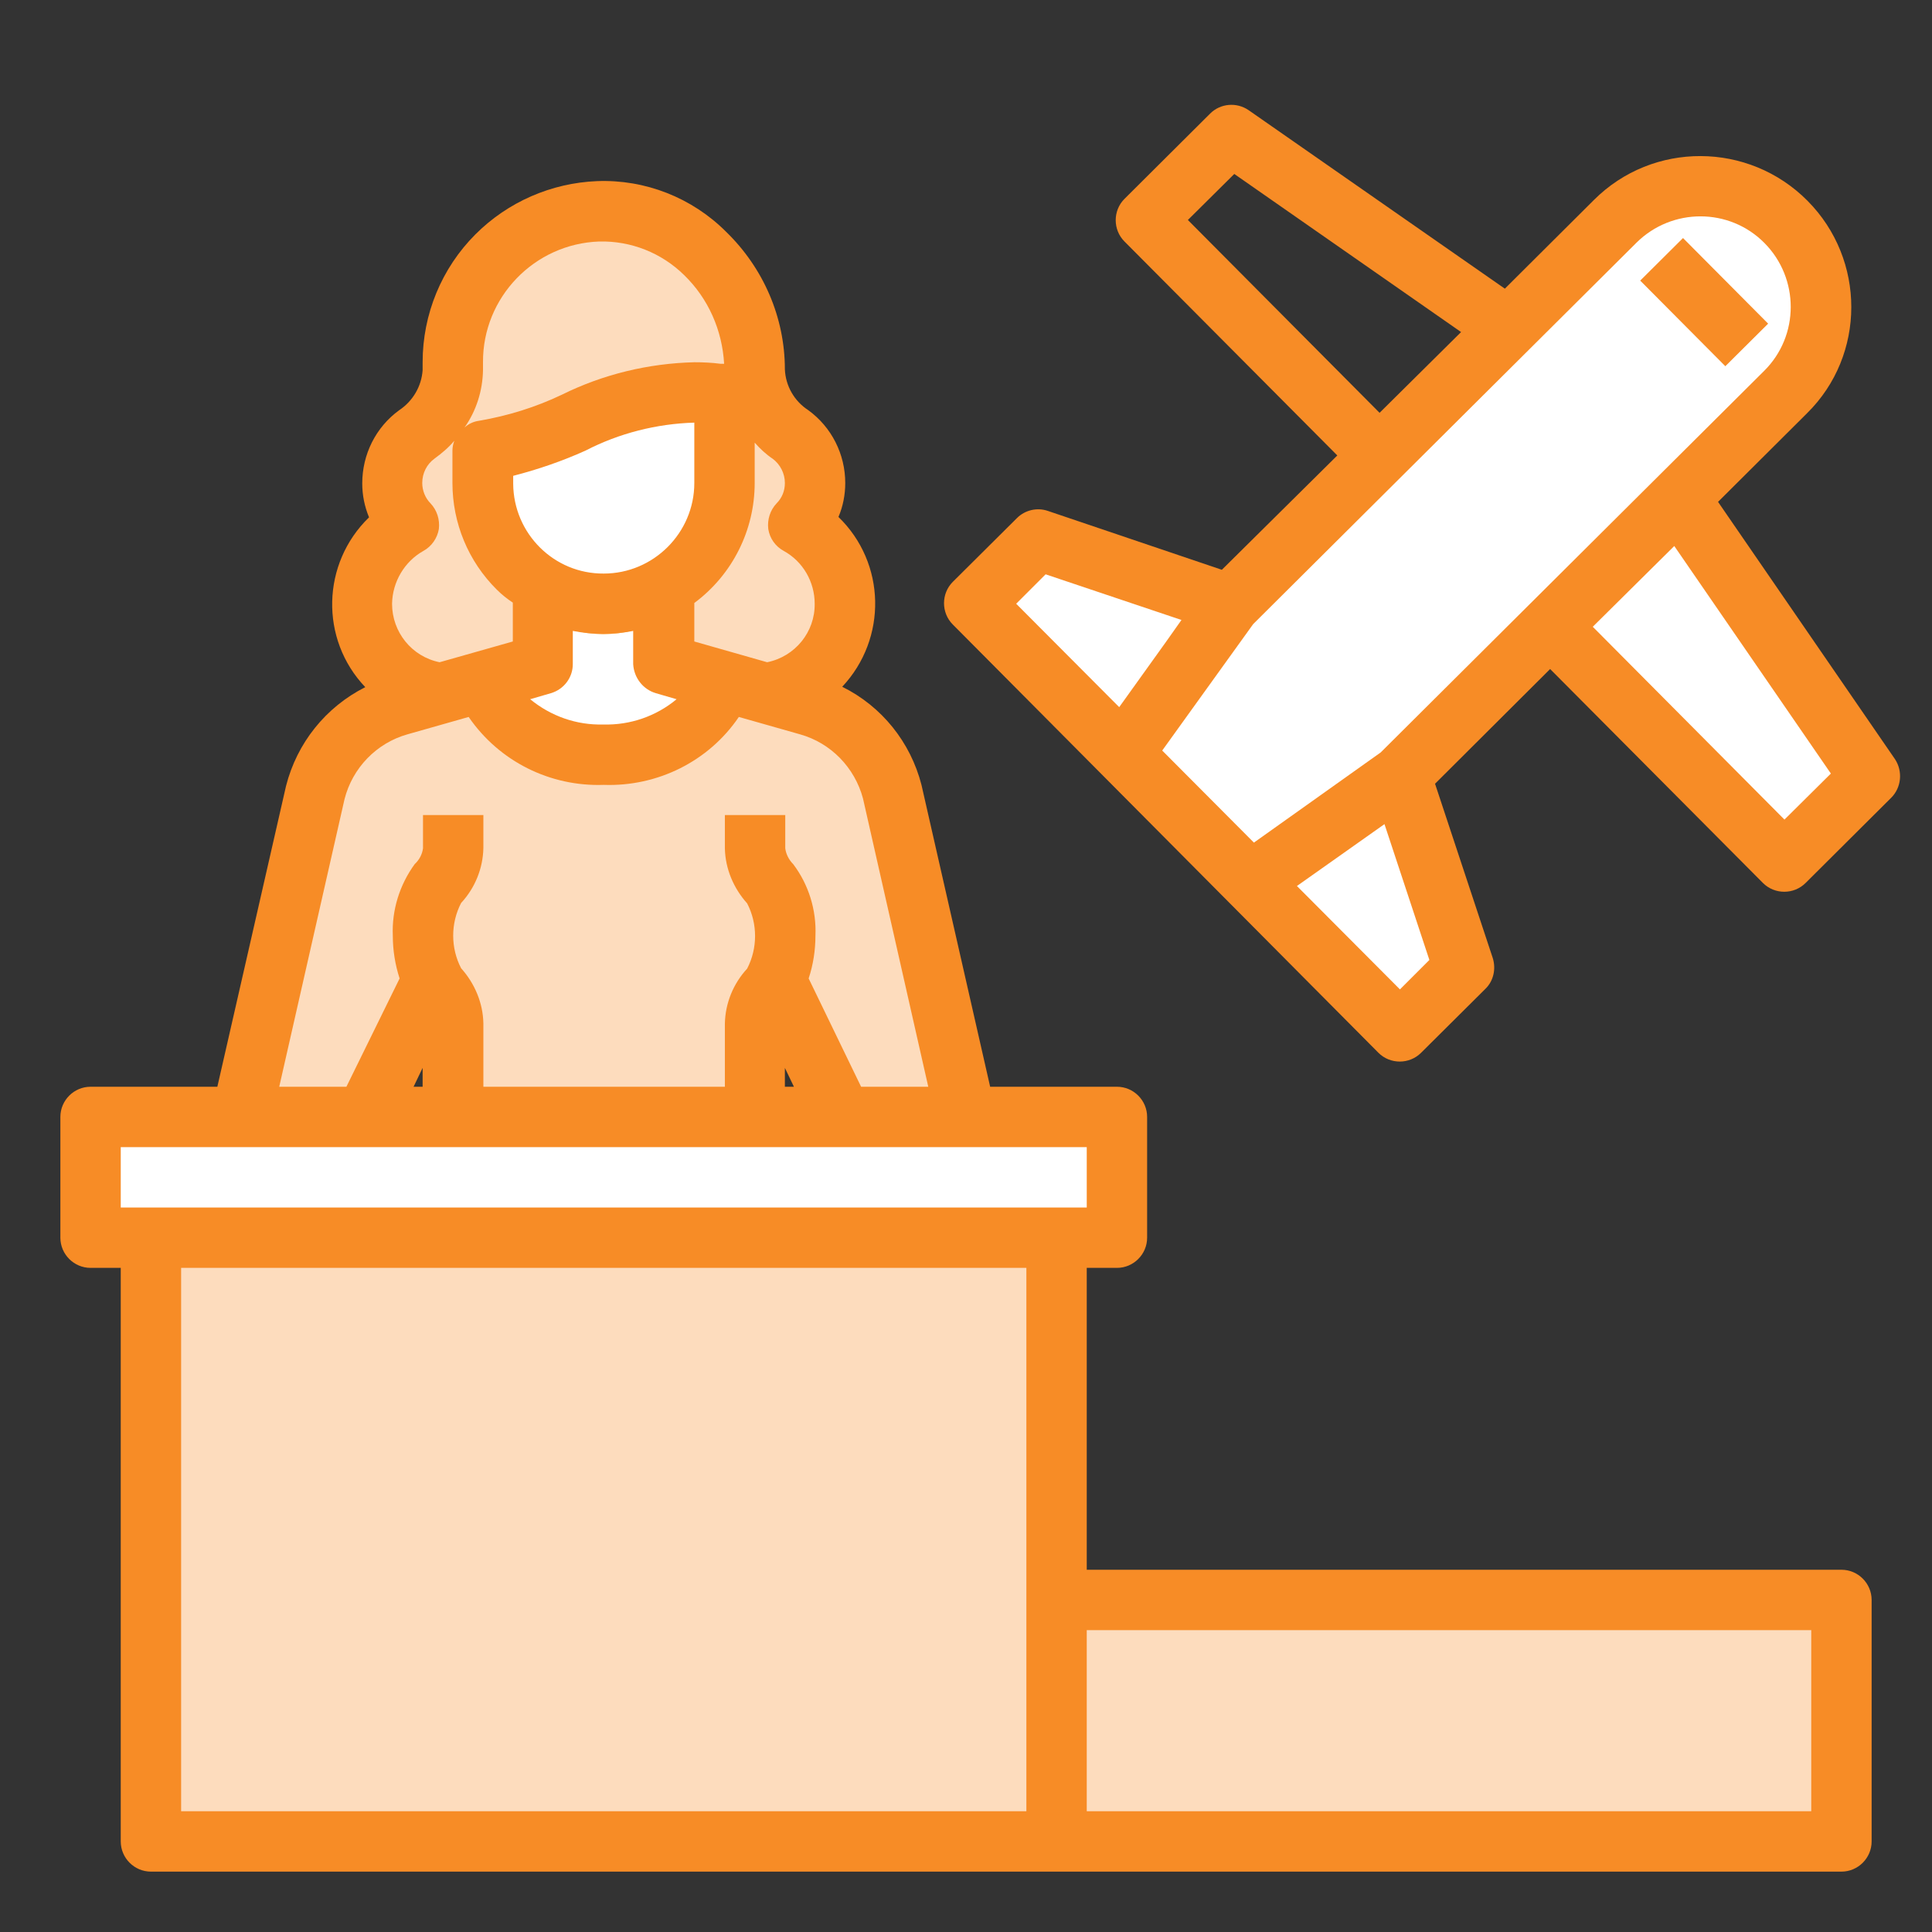
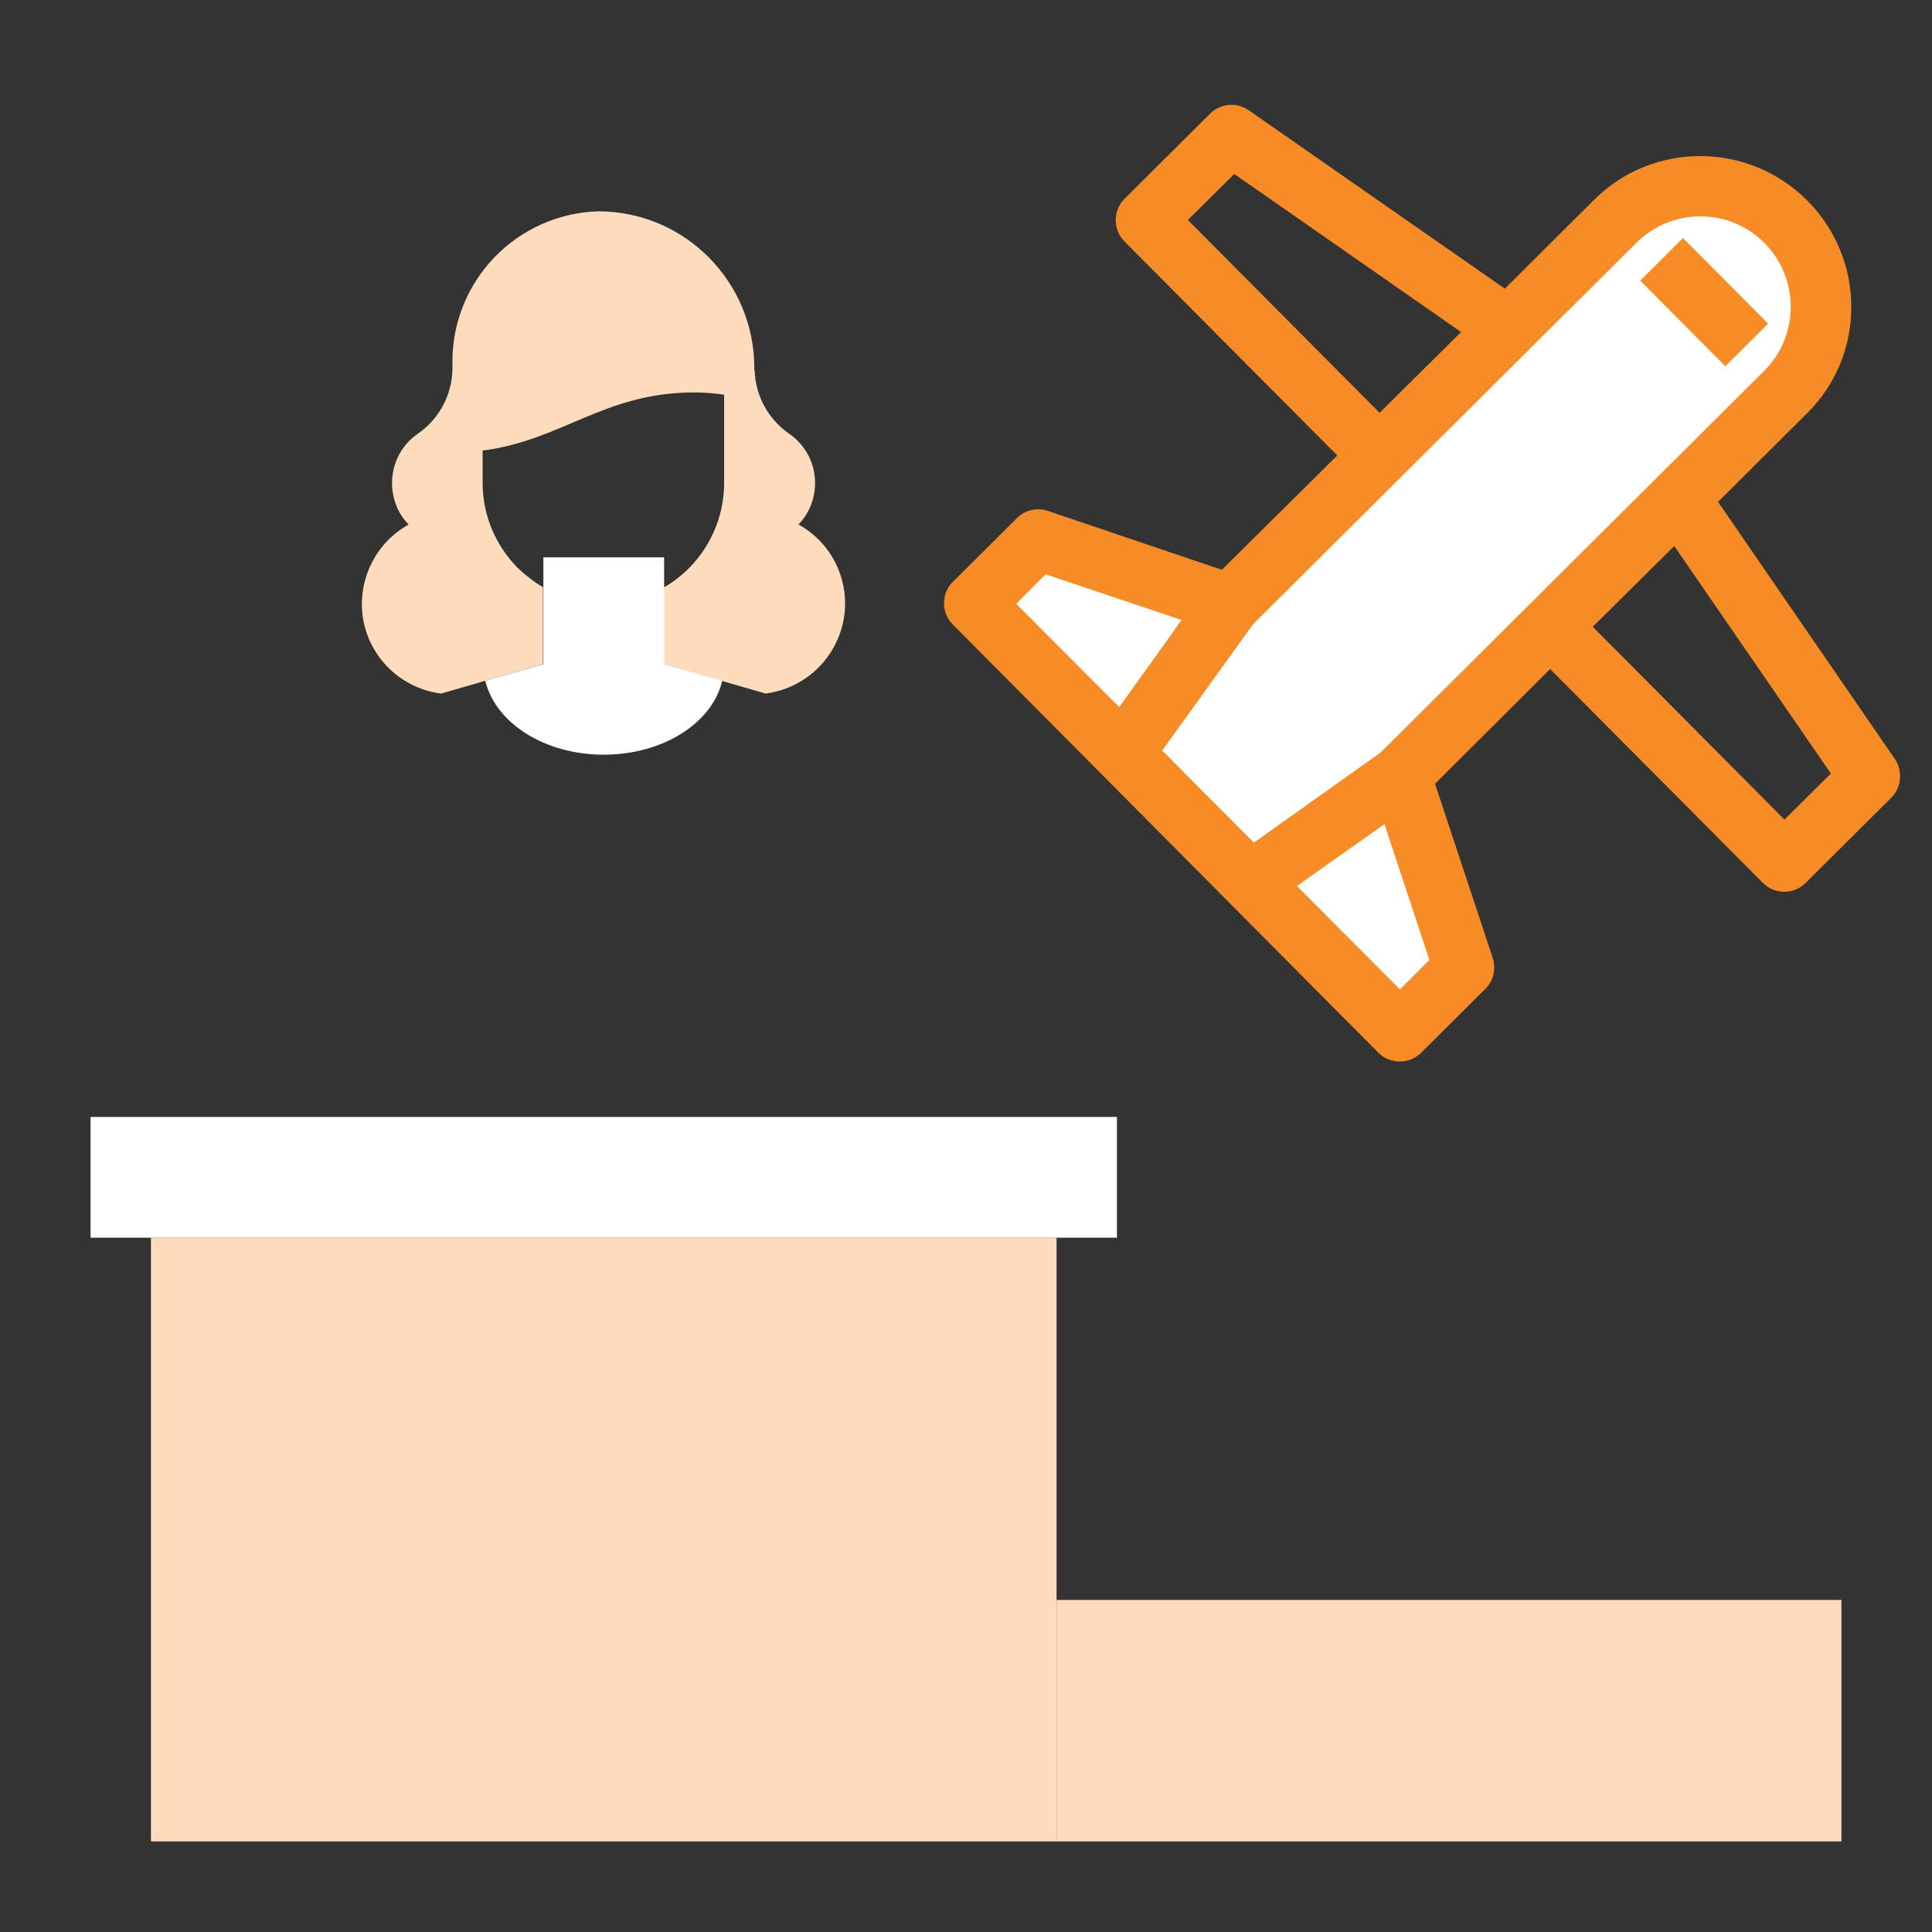
<svg xmlns="http://www.w3.org/2000/svg" id="Capa_1" x="0px" y="0px" viewBox="0 0 512 512" style="enable-background:new 0 0 512 512;" xml:space="preserve">
  <rect x="0" y="0" width="512" height="512" fill="#333333" stroke="none" />
  <style type="text/css">
	.st0{fill:#FDDCBD;}
	.st1{fill:#FFFFFF;}
	.st2{fill:#FFB655;}
	.st3{fill:#F78C26;}
</style>
  <g id="Check_in-Luggage-Desk-Airport-Travel">
    <path class="st0" d="M200,98.2c0.2,6.9,3.8,13.2,9.5,17c4.1,3,6.5,7.7,6.5,12.8c0,4.1-1.5,8-4.4,11c11.6,6.4,15.8,21,9.3,32.6   c-3.7,6.7-10.4,11.2-18,12.2l-27-7.8v-20.3c9.9-5.7,16-16.3,16-27.7v-23.4c-2.7-0.4-5.3-0.6-8-0.6c-23.8,0-34.9,12.7-56,15.4v8.6   c0,8.5,3.4,16.6,9.4,22.6c2,1.9,4.2,3.6,6.6,5V176l-27,7.8c-13.2-1.7-22.5-13.7-20.8-26.8c1-7.6,5.5-14.3,12.2-18   c-2.9-2.9-4.4-6.9-4.4-11c0-5.1,2.4-9.9,6.6-12.9c5.7-3.8,9.2-10.2,9.4-17V96c-0.1-21.6,17-39.3,38.6-40   c22.9,0,41.4,18.6,41.4,41.5c0,0.2,0,0.3,0,0.5V98.2z" />
-     <path class="st0" d="M205.5,259.5c-0.4,0.8-0.9,1.6-1.5,2.3c-2.4,2.5-3.8,5.9-4,9.4V296h-80v-24.8c-0.2-3.5-1.6-6.8-4-9.4   c-0.6-0.7-1.1-1.5-1.5-2.3L96.9,296H64l19.5-86.1c2.8-11.1,11.3-19.8,22.2-23l22.9-6.6c2.6,11.2,15.7,19.6,31.4,19.6   s28.7-8.4,31.4-19.6l22.9,6.6c11,3.1,19.5,11.9,22.2,23L256,296h-32.9L205.5,259.5z" />
    <path class="st1" d="M191.4,180.4c-2.6,11.2-15.7,19.6-31.4,19.6s-28.7-8.4-31.4-19.6L144,176v-28.3h32V176L191.4,180.4z" />
    <g>
      <path class="st0" d="M280,424h208v64H280V424z" />
      <path class="st0" d="M280,424v64H40V328h240V424z" />
      <path class="st1" d="M296,296v32h-16H40H24v-32H296z" />
    </g>
-     <path class="st2" d="M176,147.7v16c-9.9,5.8-22.1,5.8-32,0v-16H176z" />
-     <path class="st1" d="M192,104.6V128c0,17.6-14.3,32-31.9,32c-5.7,0-11.2-1.5-16.1-4.3c-2.4-1.4-4.6-3.1-6.6-5   c-6-6-9.3-14.2-9.4-22.6v-8.6c21.1-2.7,32.2-15.4,56-15.4C186.7,104,189.3,104.2,192,104.6z" />
-     <path class="st3" d="M488,416h-3.6h-34.7h-35.5h-28.5h-35.5H314h-26v-80h8c4.4,0,8-3.6,8-8v-32c0-4.4-3.6-8-8-8h-33.6l-18.2-80   c-2.9-11.3-10.5-20.8-21-26c12-12.8,11.6-32.8-1-45c1.2-2.8,1.8-5.9,1.8-9c0-7.6-3.6-14.8-9.8-19.3c-3.7-2.4-6-6.4-6.2-10.8   c0-13.8-5.7-26.9-15.6-36.5c-9-9-21.4-13.9-34.2-13.4c-12.1,0.5-23.6,5.5-32.2,14.1c-9,9-14,21.2-14,33.9v2.1   c-0.3,4.3-2.6,8.2-6.2,10.6c-6.2,4.5-9.8,11.7-9.8,19.4c0,3.1,0.6,6.1,1.8,9c-12.6,12.2-13.1,32.3-1,45   c-10.5,5.3-18.1,14.8-21,26.2L57.6,288H24c-4.4,0-8,3.6-8,8v32c0,4.4,3.6,8,8,8h8v152c0,4.4,3.6,8,8,8h448c4.4,0,8-3.6,8-8v-64   C496,419.6,492.4,416,488,416z M200,128v-10.7c1.4,1.6,3,3.1,4.8,4.3c2,1.5,3.2,3.9,3.2,6.4c0,2-0.7,3.9-2.2,5.4   c-1.7,1.8-2.5,4.3-2.2,6.8c0.4,2.5,1.9,4.6,4.1,5.8c5.1,2.8,8.2,8.2,8.2,14c0.1,7.5-5.2,14-12.6,15.5L184,170v-10.2   C194.1,152.3,200,140.5,200,128z M173.8,183.7l5.5,1.6c-5.4,4.5-12.3,6.9-19.4,6.7c-7.1,0.2-13.9-2.2-19.4-6.7l5.5-1.6   c3.4-1,5.8-4.1,5.8-7.7v-8.8c2.6,0.5,5.3,0.8,8,0.8c2.7,0,5.4-0.3,8-0.8v8.8C168,179.6,170.4,182.7,173.8,183.7z M160,152   c-13.2,0.1-23.9-10.6-24-23.8c0-0.1,0-0.1,0-0.2v-1.9c6.6-1.7,13-3.9,19.2-6.7c8.9-4.6,18.8-7.1,28.8-7.4v16   C184,141.2,173.2,152,160,152z M128,98.1V96c-0.1-17.2,13.6-31.4,30.8-32c8.4-0.2,16.5,3,22.5,8.9c6.4,6.2,10.1,14.6,10.6,23.5   c-0.3,0-0.6,0-1,0c-2.3-0.3-4.6-0.4-6.9-0.4c-12.2,0.3-24.2,3.2-35.1,8.6c-6.9,3.3-14.3,5.6-21.9,6.9c-1.5,0.2-2.8,0.8-3.9,1.8   C126.2,108.9,127.9,103.6,128,98.1z M112.2,146c2.2-1.2,3.7-3.4,4.1-5.8c0.3-2.5-0.5-5-2.2-6.8c-1.4-1.4-2.2-3.4-2.2-5.4   c0-2.6,1.2-5,3.3-6.5c1.9-1.4,3.7-2.9,5.2-4.7c-0.3,0.8-0.5,1.7-0.5,2.6v8.6c0,10.6,4.2,20.8,11.8,28.3c1.3,1.3,2.7,2.4,4.2,3.4   V170l-19.4,5.5c-7.4-1.5-12.6-8-12.6-15.5C104,154.2,107.2,148.8,112.2,146z M91.3,211.8c2.1-8.3,8.5-14.9,16.7-17.2l16.2-4.6   c8.1,11.8,21.6,18.5,35.8,18c14.2,0.5,27.8-6.2,35.8-18l16.2,4.6c8.2,2.3,14.5,8.8,16.7,17L246,288h-17.8l-13.9-28.7   c1.2-3.6,1.8-7.5,1.8-11.3c0.3-6.8-1.8-13.6-5.9-19c-1.1-1.1-1.9-2.6-2.1-4.2V216h-16v8.8c0.1,5.4,2.3,10.6,5.9,14.6   c2.8,5.4,2.8,11.9,0,17.3c-3.7,4-5.8,9.2-5.9,14.6V288h-64v-16.8c-0.1-5.4-2.3-10.6-5.9-14.6c-2.8-5.4-2.8-11.9,0-17.3   c3.7-4,5.8-9.2,5.9-14.6V216h-16v8.8c-0.2,1.6-1,3.1-2.2,4.2c-4,5.5-6.1,12.2-5.8,19c0,3.8,0.6,7.6,1.8,11.3L91.8,288H74   L91.3,211.8z M210.4,288H208v-5L210.4,288z M112,283v5h-2.4L112,283z M32,320v-16h256v16H32z M272,480H48V336h224V480z M480,480   H288v-48h192V480z" />
  </g>
  <polygon class="st1" points="372,272.1 332.5,232.4 372.2,204.3 389,255.2 " />
  <polygon class="st1" points="298.7,198.4 259.2,158.7 276.2,141.8 327.1,158.9 " />
-   <polygon class="st1" points="474,227.2 411.9,164.8 445.9,130.9 496.6,204.6 " />
  <path class="st1" d="M372.2,204.3l-39.7,28.2l-33.8-34l28.4-39.5L429.2,57.3c12.5-12.5,32.8-12.4,45.3,0.1s12.4,32.8-0.1,45.3  L372.2,204.3z" />
  <path class="st3" d="M479,53.2C463.4,37.5,438,37.4,422.4,53l-23.6,23.5l-67.9-47.3c-3.2-2.2-7.5-1.8-10.2,0.9l-22.7,22.6  c-3.1,3.1-3.1,8.2,0,11.3l56.4,56.7L323.8,151l-46.1-15.6c-2.9-1-6.1-0.2-8.2,1.9l-17,16.9c-3.1,3.1-3.1,8.2,0,11.3l112.8,113.5  c3.1,3.1,8.2,3.1,11.3,0l17-16.9c2.2-2.1,2.9-5.3,2-8.2l-15.3-46.2l30.5-30.4l56.4,56.7c3.1,3.1,8.2,3.1,11.3,0l22.7-22.6  c2.7-2.7,3.1-7,1-10.2l-46.9-68.2l23.6-23.5C494.5,94.1,494.5,68.8,479,53.2z M422.1,166.1l21.6-21.4l41.5,60.3l-12.3,12.2  L422.1,166.1z M343.7,234.8l17.4-12.3l5.8-4.1l11.9,36l-7.8,7.8L343.7,234.8z M313.1,164.3l-4.1,5.8l-12.4,17.3L269.3,160l7.8-7.8  L313.1,164.3z M387.2,88l-21.6,21.4l-50.8-51.1l12.3-12.2L387.2,88z M467.6,64.4c9.3,9.4,9.3,24.6-0.1,33.9L365.9,199.4l-33.6,23.9  L308,198.9l24.1-33.5L433.7,64.3C443.1,55,458.3,55,467.6,64.4z" />
  <rect x="443.7" y="64" transform="matrix(0.709 -0.705 0.705 0.709 74.969 341.794)" class="st3" width="16" height="32" />
</svg>